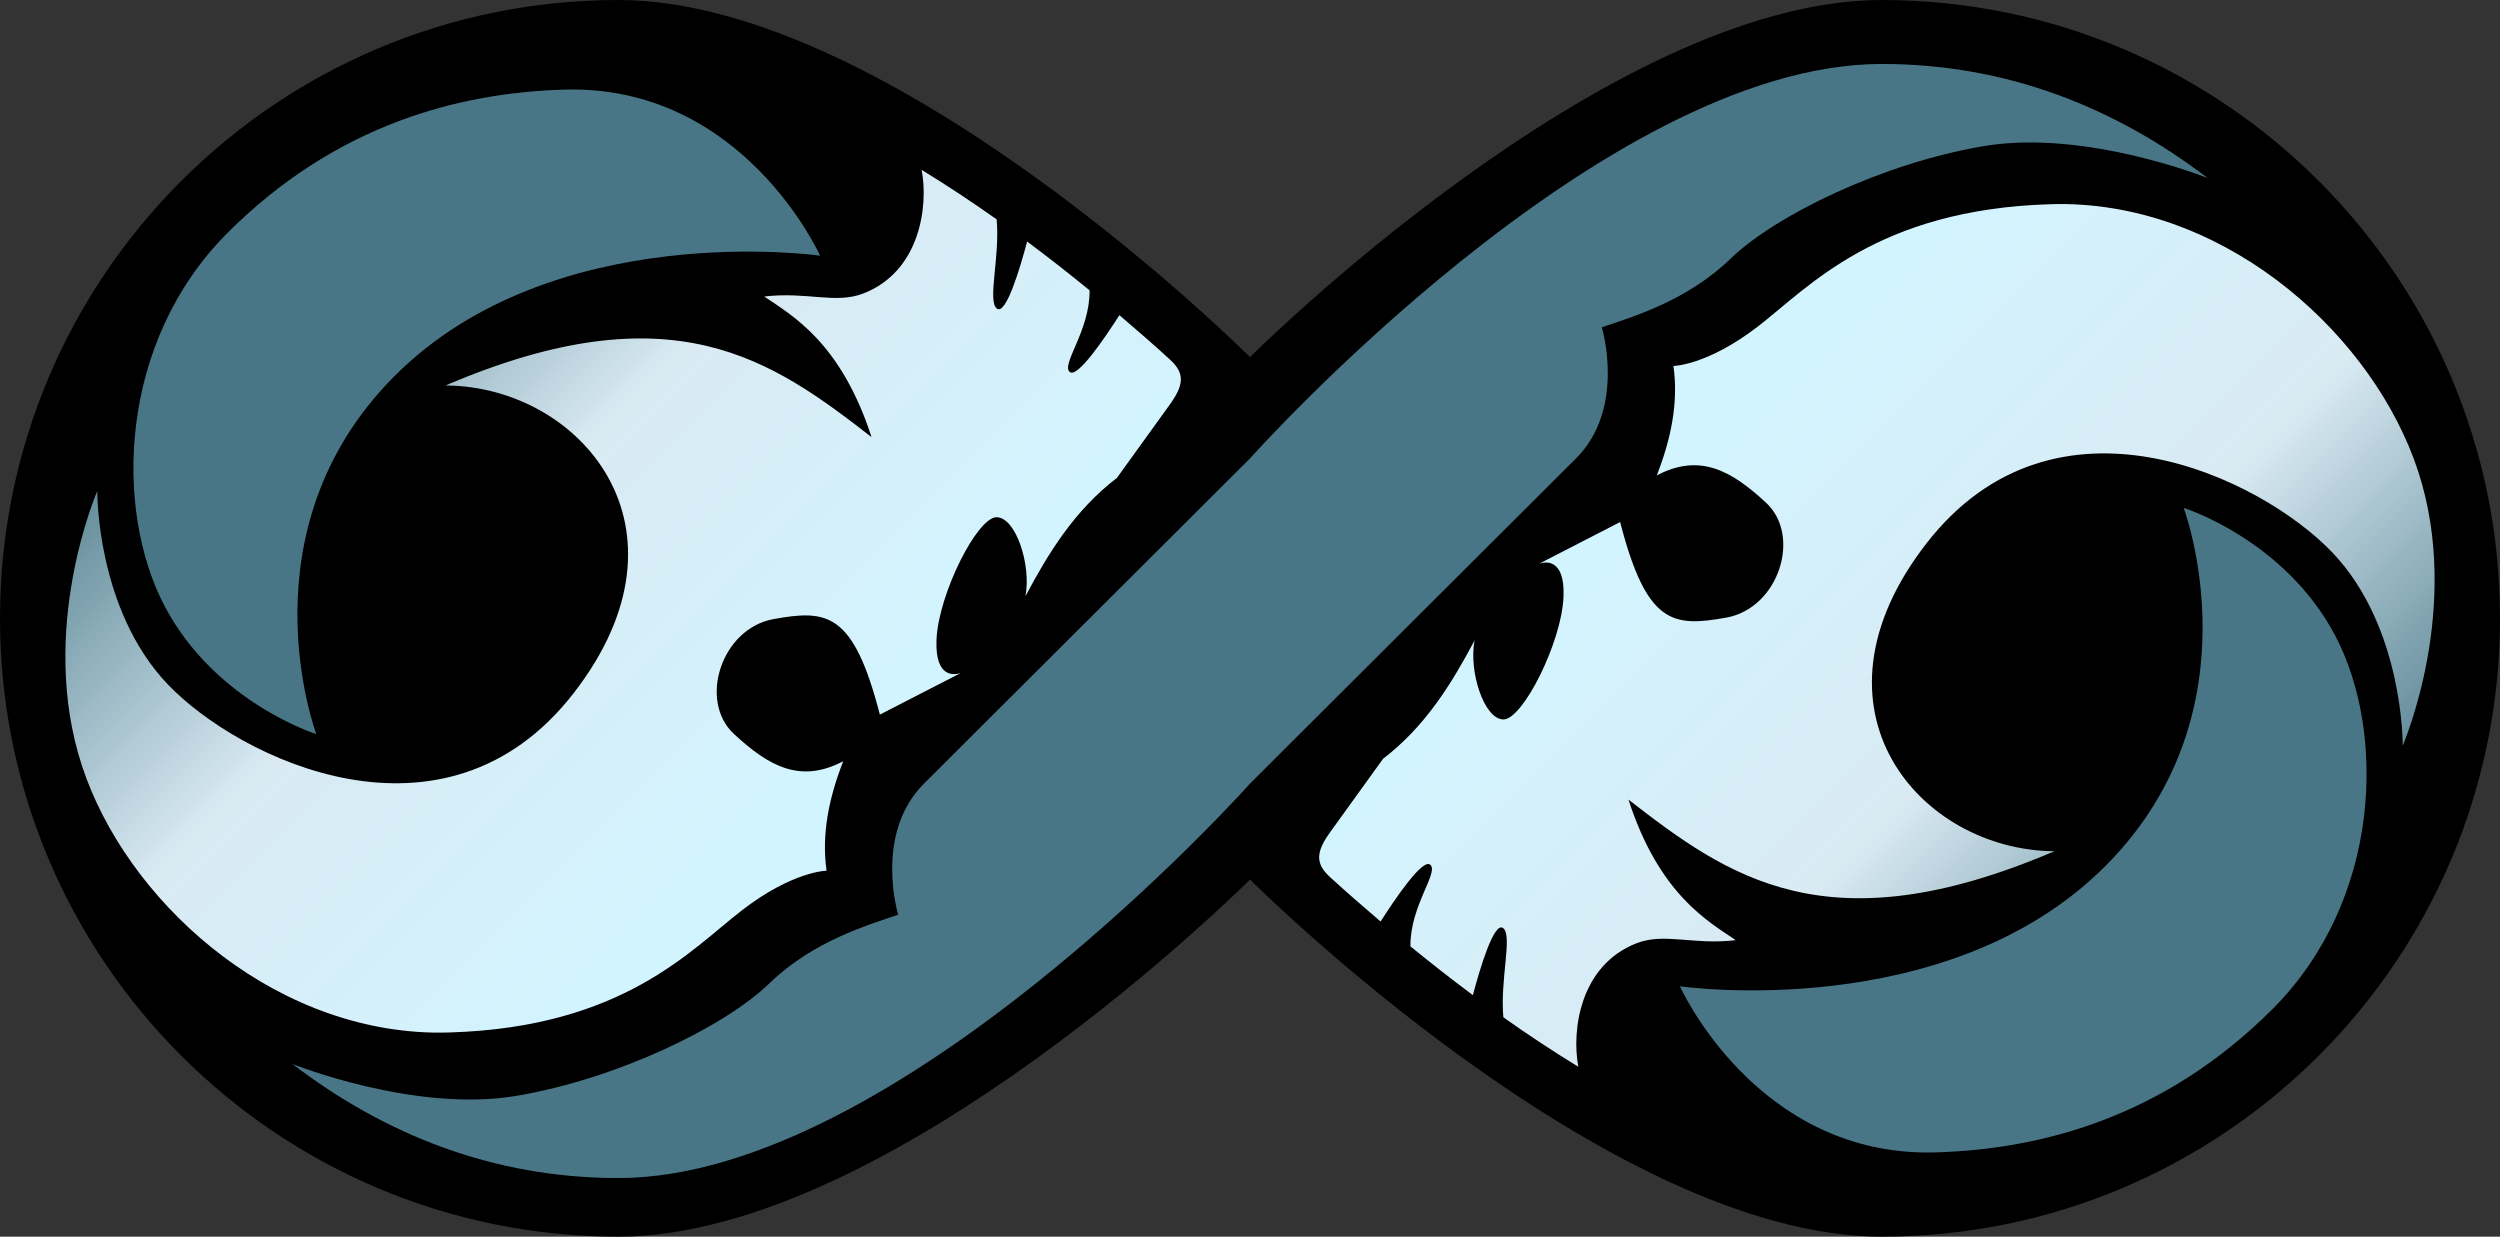
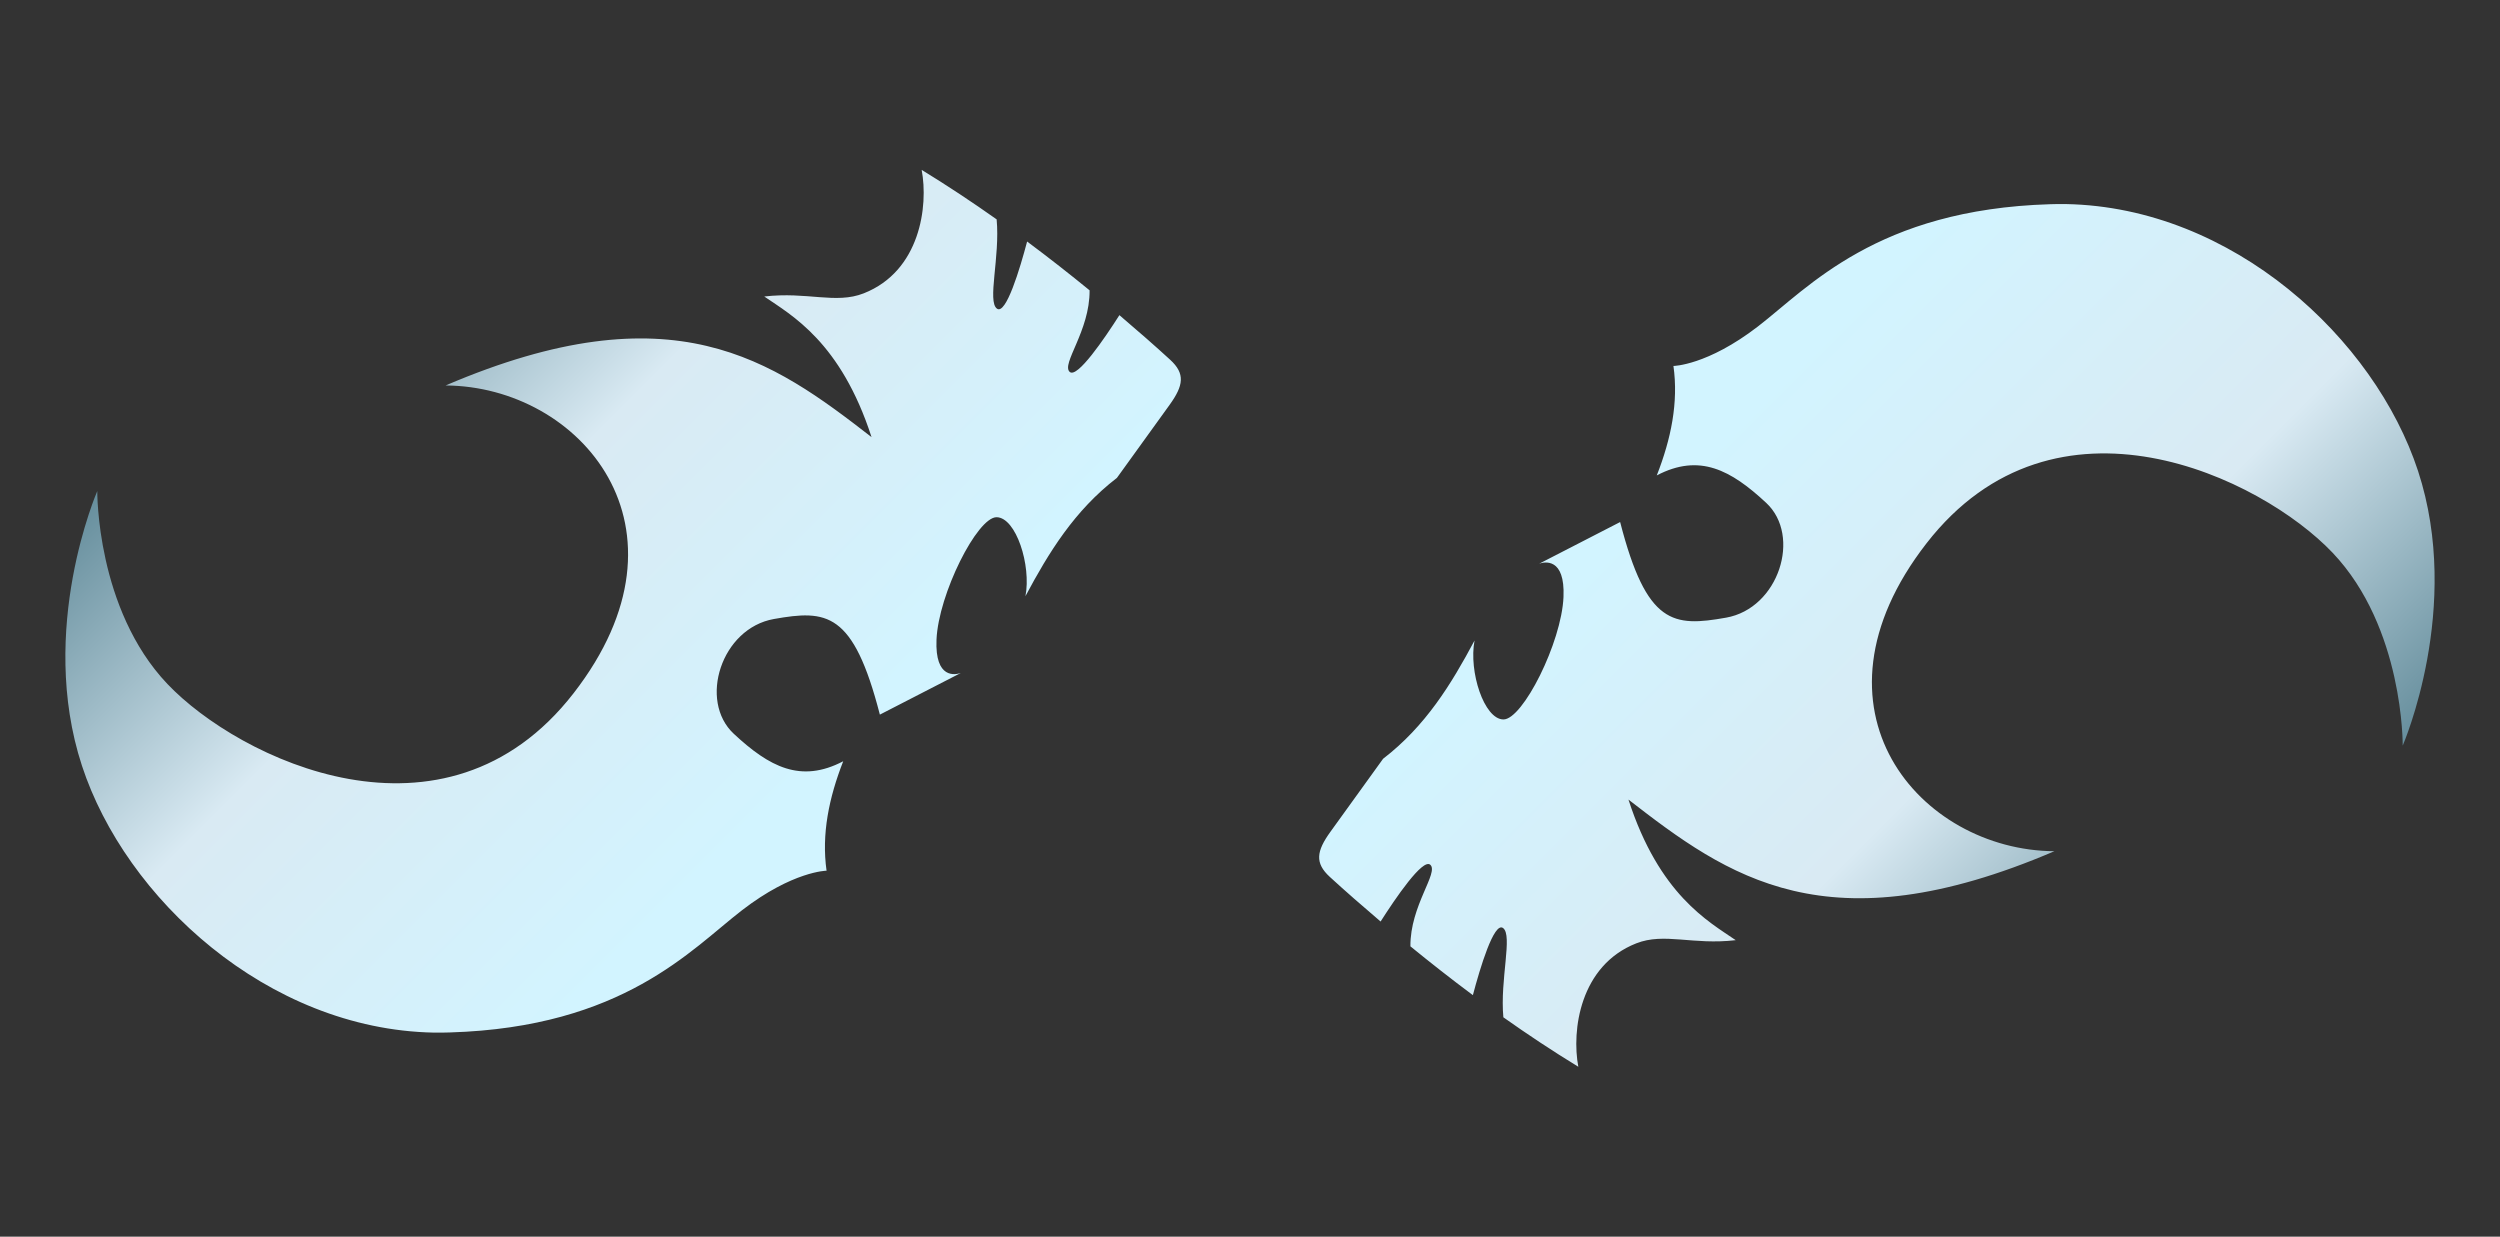
<svg xmlns="http://www.w3.org/2000/svg" xmlns:xlink="http://www.w3.org/1999/xlink" version="1.1" width="469" height="232" id="svg2">
  <rect width="100%" height="100%" fill="#333333" stroke="none" />
  <defs id="d1">
    <linearGradient id="g1">
      <stop id="s1" style="stop-color:#487686;stop-opacity:1" offset="0" />
      <stop id="s2" style="stop-color:#d9eaf3;stop-opacity:1" offset="0.2" />
      <stop id="s3" style="stop-color:#d2f4ff;stop-opacity:1" offset="0.4" />
      <stop id="s4" style="stop-color:#d2f4ff;stop-opacity:1" offset="0.6" />
      <stop id="s5" style="stop-color:#d9eaf3;stop-opacity:1" offset="0.8" />
      <stop id="s6" style="stop-color:#487686;stop-opacity:1" offset="1" />
    </linearGradient>
    <linearGradient x1="-131" y1="286" x2="131" y2="548" id="g2" xlink:href="#g1" gradientUnits="userSpaceOnUse" gradientTransform="translate(234.5,-301)" />
  </defs>
-   <path d="M 116,0 C 51.935,0 0,51.935 0,116 c 0,64.065 51.935,116 116,116 51.5,0 118.5,-67 118.5,-67 0,0 67,67 118.5,67 64.065,0 116,-51.935 116,-116 C 469,51.935 417.065,0 353,0 301.5,0 234.5,67 234.5,67 234.5,67 167.5,0 116,0 z" id="p1" style="fill:#000000;fill-opacity:1;stroke:none" />
-   <path d="M 353,12 C 300.5,12 234.5,86 234.5,86 l -61.156,61 c -9.454,9.43 -4.844,24.594 -4.844,24.594 -5.594,1.938 -15.875,4.854 -24.188,12.906 -8.312,8.052 -28.407,17.888 -47.5,21.094 -19.093,3.206 -41.969,-6 -41.969,-6 C 72.215,212.846 92.507,221 116,221 c 52.5,0 118.5,-74 118.5,-74 L 295.656,86 C 305.11,76.57 300.5,61.406 300.5,61.406 306.094,59.468 316.375,56.552 324.688,48.5 c 8.312,-8.052 28.407,-17.888 47.5,-21.094 19.093,-3.206 41.969,6 41.969,6 C 396.785,20.154 376.493,12 353,12 z m -247.219,4.812 c -19.459,0.589 -42.623,6.405 -63.094,26.875 -20.47,20.47 -21.314,51.908 -11.812,70 9.501,18.092 28.469,24.031 28.469,24.031 0,0 -14.374,-38.126 14.719,-67.219 29.729,-29.729 79.781,-22.531 79.781,-22.531 0,0 -14.396,-32.176 -48.062,-31.156 z m 303.875,78.469 c 0,0 14.374,38.126 -14.719,67.219 -29.729,29.729 -79.781,22.531 -79.781,22.531 0,0 14.396,32.176 48.062,31.156 19.459,-0.589 42.623,-6.405 63.094,-26.875 20.47,-20.47 21.314,-51.908 11.812,-70 -9.501,-18.092 -28.469,-24.031 -28.469,-24.031 z" id="p2" style="fill:#487686;fill-opacity:1;stroke:none" />
  <path d="m 172.906,31.875 c 1.281,6.779 -0.277,18.993 -10.875,23.156 -5.268,2.07 -10.568,-0.354 -18.656,0.594 5.139,3.519 14.336,8.511 20.125,26.375 -18.631,-14.441 -37.262,-27.945 -79.906,-9.688 25.189,0.148 48.162,26.638 24,57.75 -24.162,31.112 -62.807,12.33 -76.188,-1.75 C 18.026,114.233 18.25,92.125 18.25,92.125 c 0,0 -11.279,25.892 -2.875,51.531 8.141,24.838 34.769,49.449 66,50.062 1.007,0.02 2.015,-4.2e-4 3.031,-0.031 32.531,-0.99 45.284,-15.602 54.812,-22.938 9.529,-7.336 15.844,-7.406 15.844,-7.406 -0.964,-6.849 0.444,-13.682 3.125,-20.531 -7.992,4.184 -13.881,1.038 -20.531,-5.156 -6.651,-6.194 -2.357,-19.78 7.531,-21.531 9.888,-1.751 14.889,-1.417 19.875,17.938 L 180.25,126.25 c -0.977,0.342 -4.878,1.218 -4.562,-6.25 0.36,-8.534 7.654,-23.018 11.281,-22.969 3.627,0.049 6.52,8.998 5.406,14.812 4.356,-8.173 9.195,-16.075 17.156,-22.188 l 9.875,-13.688 c 2.638,-3.657 2.968,-5.861 0.125,-8.469 -2.845,-2.609 -6.048,-5.41 -9.531,-8.375 -2.805,4.399 -7.897,11.881 -9.312,10.656 -1.679,-1.453 3.789,-7.676 3.719,-15.312 -3.68,-3.007 -7.601,-6.089 -11.719,-9.156 -1.341,5.072 -3.96,13.822 -5.656,12.594 -1.858,-1.345 0.594,-9.664 -0.062,-16.75 -4.521,-3.201 -9.231,-6.325 -14.062,-9.281 z M 387.625,38.281 c -1.007,-0.02 -2.015,3.7e-4 -3.031,0.031 -32.531,0.99 -45.284,15.602 -54.812,22.938 -9.529,7.336 -15.844,7.406 -15.844,7.406 0.964,6.849 -0.444,13.682 -3.125,20.531 7.992,-4.184 13.881,-1.038 20.531,5.156 6.651,6.194 2.357,19.78 -7.531,21.531 -9.888,1.751 -14.889,1.417 -19.875,-17.938 L 288.75,105.75 c 0.977,-0.342 4.878,-1.218 4.562,6.25 -0.36,8.534 -7.654,23.018 -11.281,22.969 -3.627,-0.049 -6.52,-8.998 -5.406,-14.812 -4.356,8.173 -9.195,16.075 -17.156,22.188 l -9.875,13.688 c -2.638,3.657 -2.968,5.861 -0.125,8.469 2.845,2.609 6.048,5.41 9.531,8.375 2.805,-4.399 7.897,-11.881 9.312,-10.656 1.679,1.453 -3.789,7.676 -3.719,15.312 3.68,3.007 7.601,6.089 11.719,9.156 1.341,-5.072 3.96,-13.822 5.656,-12.594 1.858,1.345 -0.594,9.664 0.062,16.75 4.521,3.201 9.231,6.325 14.062,9.281 -1.281,-6.779 0.277,-18.993 10.875,-23.156 5.268,-2.07 10.568,0.354 18.656,-0.594 -5.139,-3.519 -14.336,-8.511 -20.125,-26.375 18.631,14.441 37.262,27.945 79.906,9.688 -25.189,-0.148 -48.162,-26.638 -24,-57.75 24.162,-31.112 62.807,-12.33 76.188,1.75 13.38,14.08 13.156,36.188 13.156,36.188 0,0 11.279,-25.892 2.875,-51.531 -8.141,-24.838 -34.769,-49.449 -66,-50.062 z" id="p3" style="fill:url(#g2);fill-opacity:1;stroke:none" />
</svg>